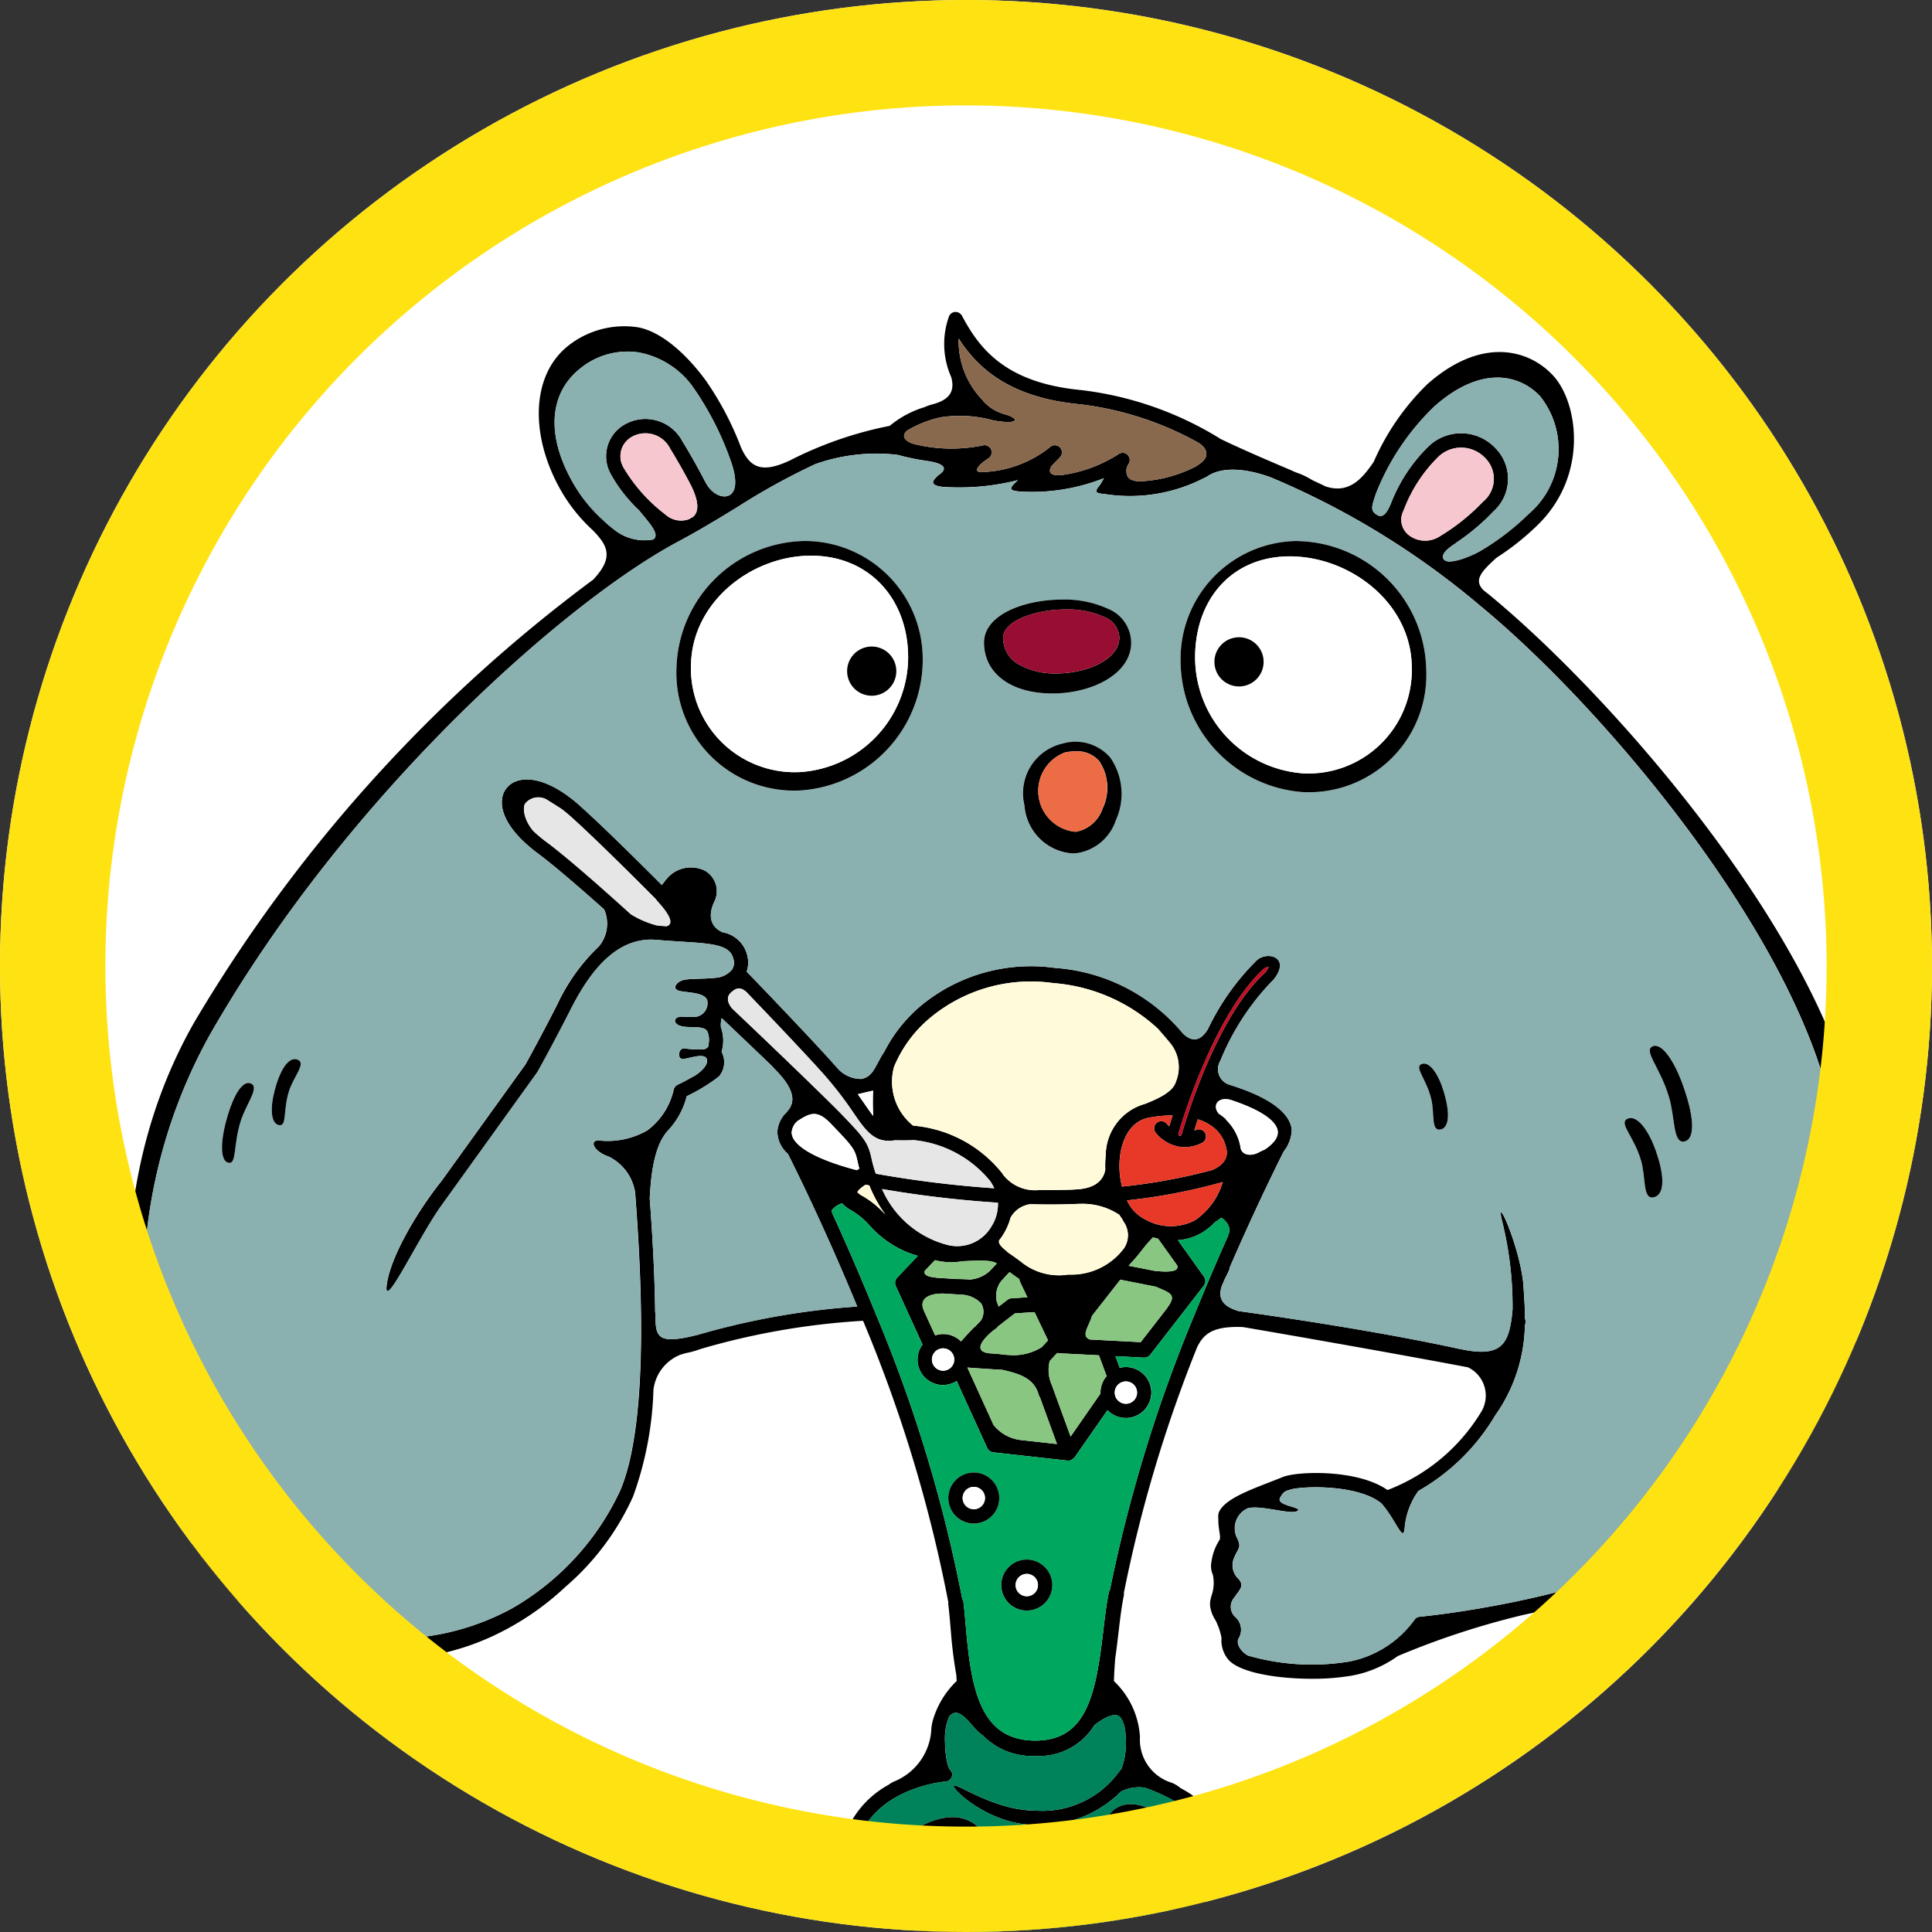
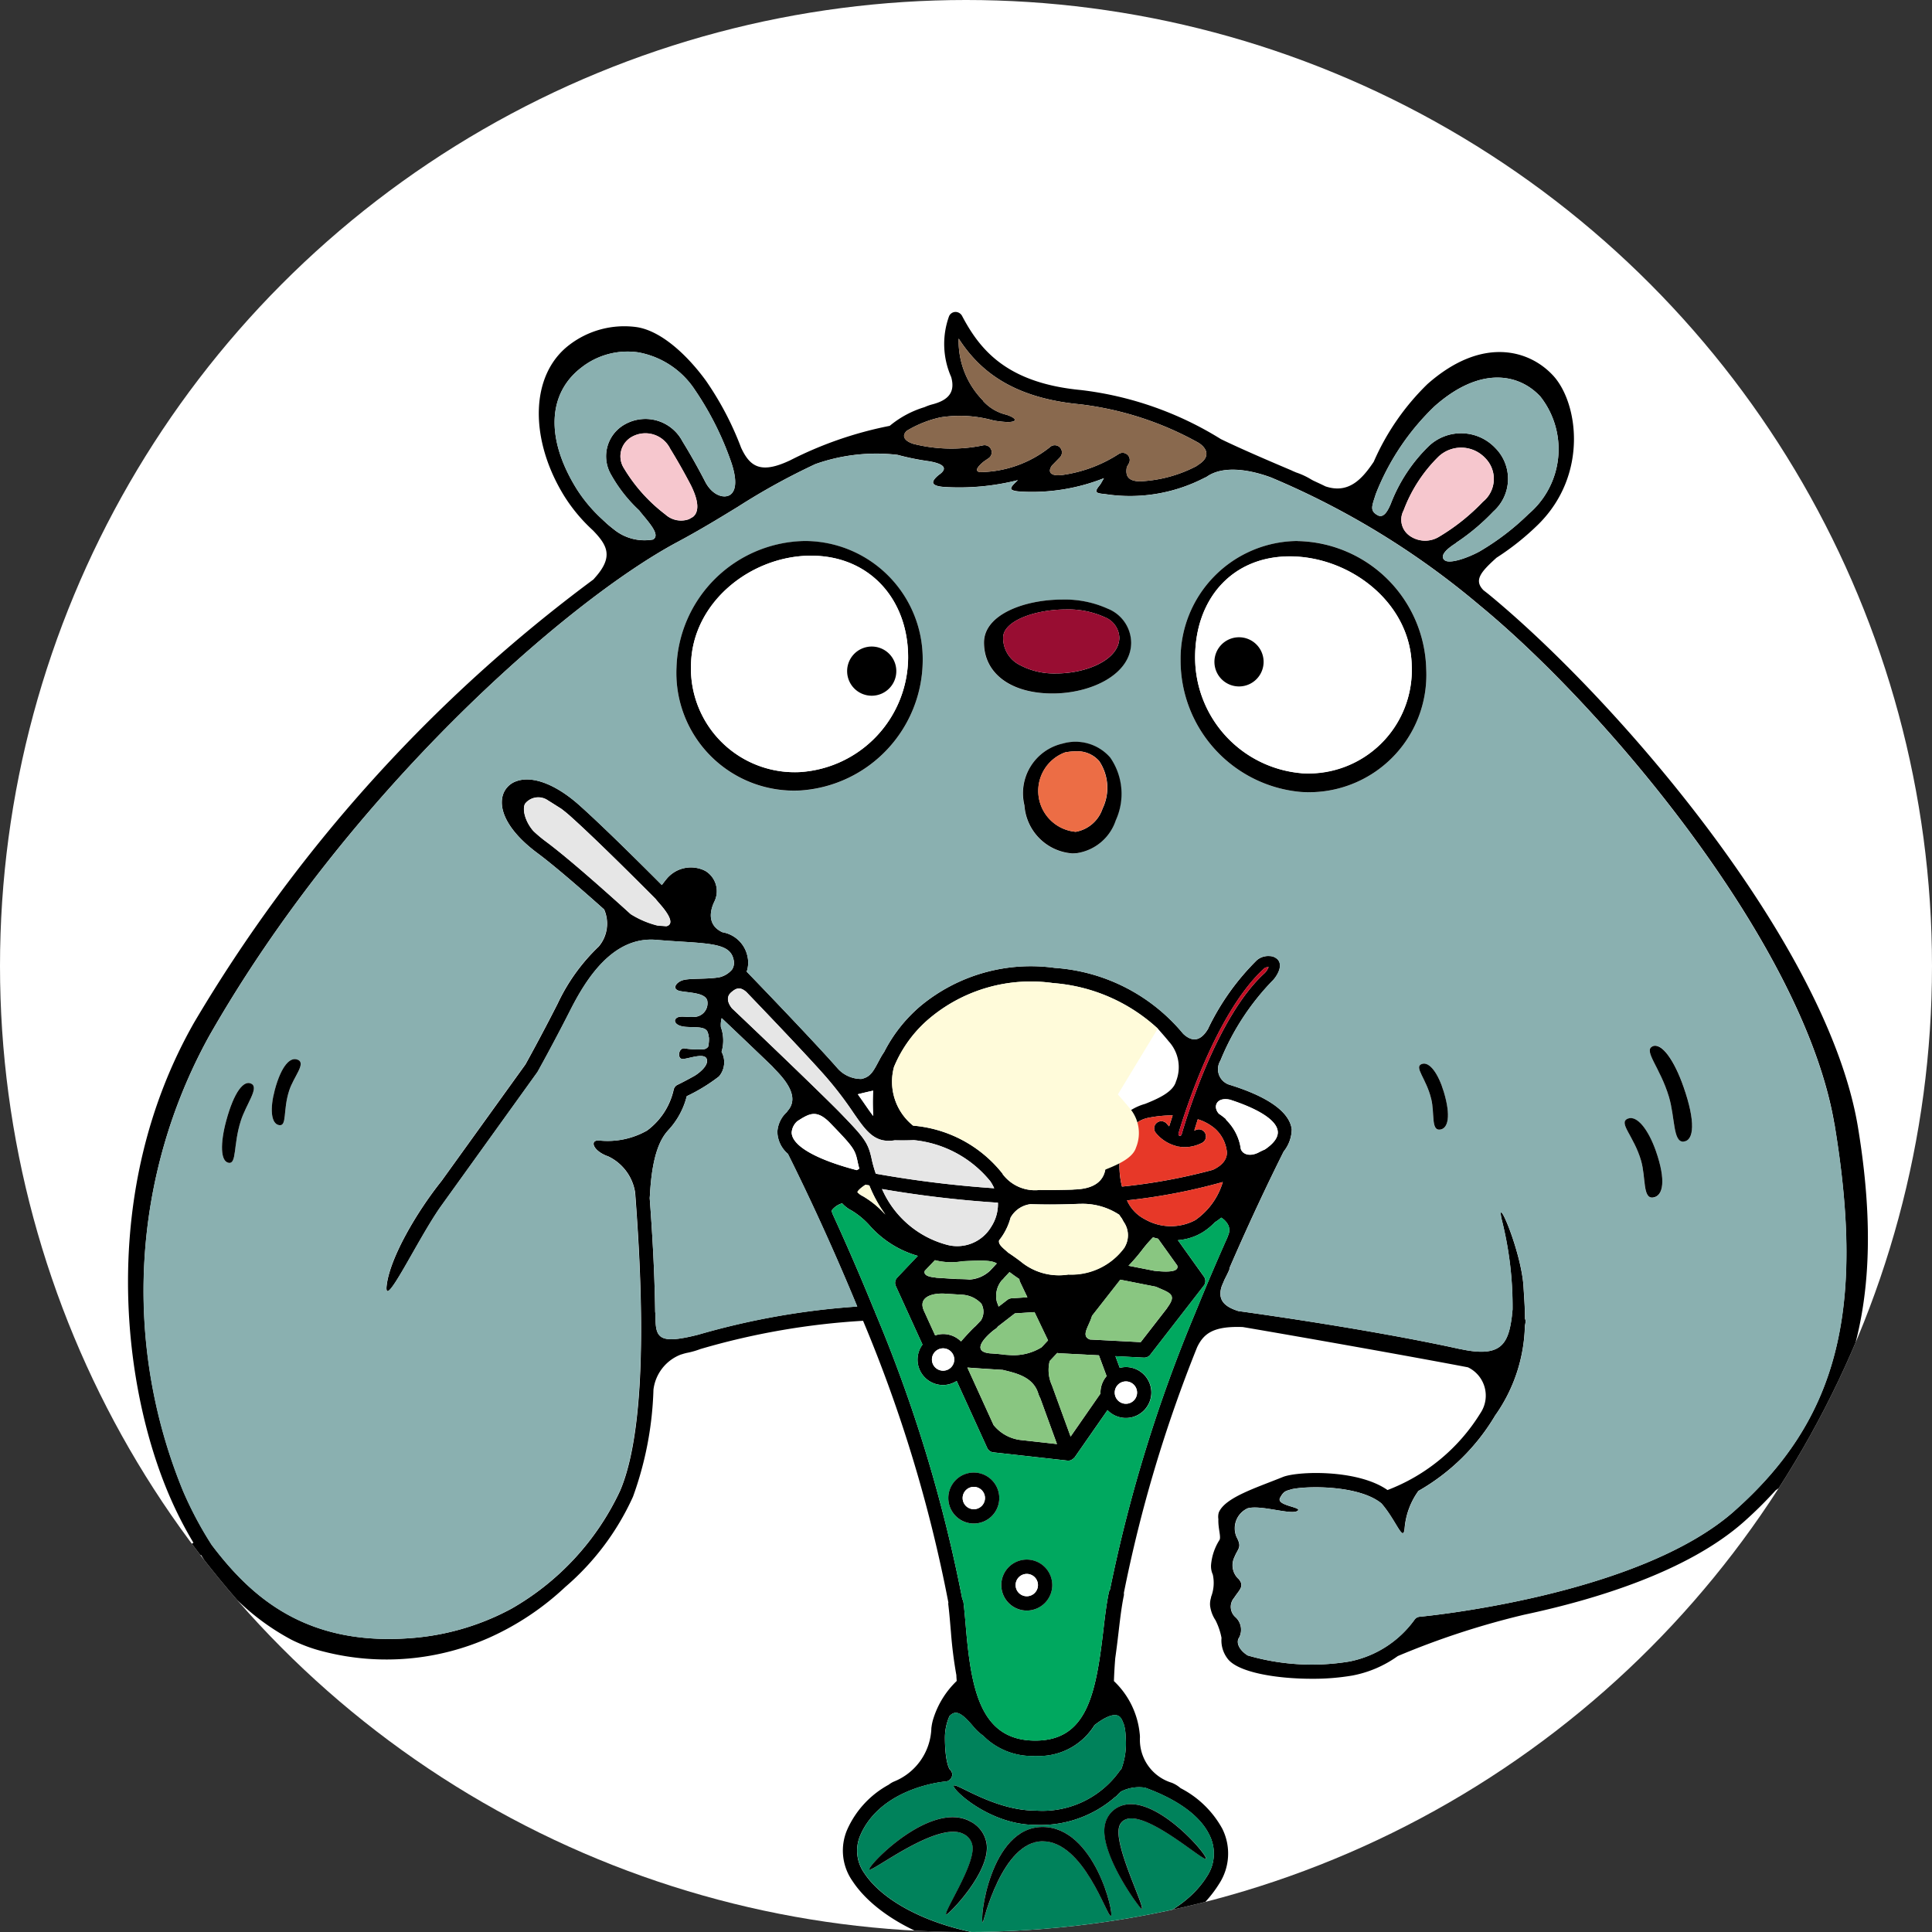
<svg xmlns="http://www.w3.org/2000/svg" width="110" height="110" viewBox="0 0 110 110">
  <rect x="0" y="0" width="110" height="110" fill="#333333" stroke="none" />
  <defs>
    <clipPath id="a">
      <circle cx="55" cy="55" r="55" fill="#fff" />
    </clipPath>
    <clipPath id="b">
      <rect width="121.544" height="93.659" fill="none" />
    </clipPath>
  </defs>
  <g transform="translate(-33.969 10.016)">
    <g transform="translate(33.969 -10.016)" clip-path="url(#a)">
      <circle cx="55" cy="55" r="55" fill="#fff" />
      <g transform="translate(2.957 17.76)">
        <g clip-path="url(#b)">
          <path d="M121.332,73.987a161.141,161.141,0,0,0-19.564-8.536l-.61-.244c-.835-.339-.5-1.205.235-2.951.006-.015.009-.023.015-.037,1.951-4.087,2.546-8.97,1.42-15.8C101.1,35.958,89.051,22.035,81.806,16.08c-.1-.081-.2-.156-.3-.236-.556-.566-.162-1.034.73-1.839l.012-.011a14.768,14.768,0,0,0,2.4-1.919c2.837-2.83,2.244-6.914.824-8.452-1.369-1.484-4.067-2.247-7.158.486a13.938,13.938,0,0,0-3.056,4.421c-.671,1-1.439,1.842-2.751,1.4-.236-.119-.474-.224-.711-.337-.044-.026-.085-.046-.13-.074a4.209,4.209,0,0,0-.827-.38c-.07-.031-.14-.059-.21-.09-.014-.007-.027-.016-.041-.022C70.22,8.87,67.93,7.91,66.555,7.24A19.368,19.368,0,0,0,58.6,4.448c-4.217-.4-5.754-2.27-6.786-4.232A.428.428,0,0,0,51.437,0a.406.406,0,0,0-.358.242A4.645,4.645,0,0,0,51.2,3.706c.235.833-.12,1.314-1.093,1.561a2.714,2.714,0,0,0-.424.153A5.648,5.648,0,0,0,47.7,6.485,21.617,21.617,0,0,0,42,8.464l-.068.029c-1.606.736-2.207.288-2.694-.764a17.613,17.613,0,0,0-1.988-3.794c-1-1.383-2.511-2.858-3.966-3.073A5.146,5.146,0,0,0,29.46,1.875C27.18,3.609,27.2,7.3,29.172,10.486a9.416,9.416,0,0,0,1.641,1.96l.006.007c.785.82,1.178,1.474.1,2.676-.03.033-.057.07-.086.1A85.7,85.7,0,0,0,8.1,40.45C2.62,50.065,3.993,61.183,6.715,67.463a22.2,22.2,0,0,0,1.342,2.615A73.086,73.086,0,0,0,.148,75.439a.407.407,0,1,0,.517.629c.017-.014.164-.132.409-.322a77.877,77.877,0,0,1,7.414-4.978A13.571,13.571,0,0,0,13.64,75.6a8.848,8.848,0,0,0,1.856.679,14.4,14.4,0,0,0,9.431-.81,15.7,15.7,0,0,0,4.3-2.874,14.8,14.8,0,0,0,3.856-5.141,19.5,19.5,0,0,0,1.165-6.091,2.457,2.457,0,0,1,1.556-2l.067-.019a2.787,2.787,0,0,1,.349-.091,4.729,4.729,0,0,0,.7-.205,41.525,41.525,0,0,1,9.262-1.609A80.738,80.738,0,0,1,51.04,73.481a.39.39,0,0,0-.007.091c.05.4.088.842.128,1.317.007.088.016.181.024.271a24.5,24.5,0,0,0,.31,2.459c0,.109.014.221.018.329a5.058,5.058,0,0,0-1.315,2.1,2.709,2.709,0,0,0-.114.487c0,.014-.005.029-.007.044s0,.019-.005.031a3.393,3.393,0,0,1-2.146,3.07,1.4,1.4,0,0,0-.284.173,5.418,5.418,0,0,0-2.365,2.564,3.013,3.013,0,0,0,.306,2.925c1.46,2.22,5.39,4.317,10.781,4.317,6.961,0,9.307-2.912,10.086-4.156a3.161,3.161,0,0,0,.18-3.155,5.666,5.666,0,0,0-2.372-2.3,1.731,1.731,0,0,0-.5-.306,2.561,2.561,0,0,1-1.811-2.587c0-.109-.012-.2-.021-.27a4.762,4.762,0,0,0-1.461-2.932c.014-.427.04-.863.075-1.3.07-.488.129-.974.184-1.443l.018-.153c.084-.717.167-1.4.288-1.977a.424.424,0,0,0,0-.143A78.777,78.777,0,0,1,65.2,58.95c.387-.818.969-1.213,2.6-1.155,3.293.559,9.6,1.677,12.822,2.293A1.787,1.787,0,0,1,81.33,62.7a10.682,10.682,0,0,1-5.288,4.376c-1.709-1.2-5.141-1.075-5.961-.742-1.5.611-3.292,1.161-3.646,2.022a.9.9,0,0,0-.023.378c-.02.518.153.974.072,1.171a3.147,3.147,0,0,0-.489,1.434,1.157,1.157,0,0,0,.1.551l0,0a2.213,2.213,0,0,1-.1,1.276.326.326,0,0,0,0,.036,1.2,1.2,0,0,0-.056.442,1.893,1.893,0,0,0,.308.841,3.782,3.782,0,0,1,.344,1.008,1.7,1.7,0,0,0,.325,1.155c.55.8,2.77,1.173,4.819,1.173a13.2,13.2,0,0,0,2.3-.183,6.474,6.474,0,0,0,2.592-1.11,45.783,45.783,0,0,1,7.2-2.355c4.073-.866,9.315-2.463,12.506-5.291a23.428,23.428,0,0,0,1.8-1.781c1.136-.851,2.745-1,5.3-.145.106.036.207.067.309.1a164.21,164.21,0,0,1,16.547,7.3c.407.211.633.334.658.347a.407.407,0,0,0,.39-.714M75.379,10.356a13.959,13.959,0,0,1,3.348-4.992c2.648-2.341,4.847-1.816,6.021-.544a4.843,4.843,0,0,1-.671,6.68,14.314,14.314,0,0,1-2.8,2.139c-.65.354-1.708.734-1.989.49l-.018-.013c-.252-.264.155-.632.674-.959l-.02,0a12.285,12.285,0,0,0,2.142-1.794,2.489,2.489,0,0,0,.108-3.623,2.68,2.68,0,0,0-3.767-.117,9.173,9.173,0,0,0-2.188,3.324c-.163.374-.392.818-.746.624l-.054-.033c-.388-.254-.254-.506-.04-1.184m3.646,2.415a1.523,1.523,0,0,1-1.661.013l-.059-.04a1.113,1.113,0,0,1-.344-1.443,8.419,8.419,0,0,1,2-3.075,1.878,1.878,0,0,1,2.638.087,1.678,1.678,0,0,1-.121,2.494,11.709,11.709,0,0,1-2.448,1.963M48.676,6.764A6.327,6.327,0,0,1,50.6,6a7.1,7.1,0,0,1,3.02.182c1.458.245,1.458-.1.714-.333a2.587,2.587,0,0,1-1.311-.775c-.008-.011-.008-.026-.017-.036a4.819,4.819,0,0,1-1.38-3.522c1.129,1.744,2.968,3.366,6.893,3.74a18.28,18.28,0,0,1,6.774,2.2c.508.335.659.813-.011,1.236-.045.028-.07.051-.1.076a7.655,7.655,0,0,1-3.239.876c-.709-.012-.826-.346-.743-.813l.113-.2a.407.407,0,0,0-.584-.538,7.92,7.92,0,0,1-3.162,1.183c-.73.1-.884-.167-.633-.529l.455-.467h0a.407.407,0,0,0-.583-.569,6.5,6.5,0,0,1-3.97,1.408c-.331-.053-.124-.322.228-.609l.266-.182a.407.407,0,0,0-.335-.729,8.859,8.859,0,0,1-3.936-.086c-.524-.161-.7-.46-.381-.75M31.364,11.836a8.555,8.555,0,0,1-1.5-1.779c-1.76-2.844-1.65-5.425.3-6.905A4.254,4.254,0,0,1,33.376,2.3a4.89,4.89,0,0,1,3.218,2.116,17.446,17.446,0,0,1,2.017,3.959c.427,1.161.338,1.791.018,2.025s-.99.085-1.414-.692L37.21,9.7c-.343-.667-.779-1.465-1.31-2.329a2.381,2.381,0,0,0-3.258-.982,2.078,2.078,0,0,0-.8,2.889A8.306,8.306,0,0,0,33.435,11.3c.016.023.032.046.056.076.519.636,1.153,1.31.748,1.574l-.014.008a2.763,2.763,0,0,1-2.25-.592c-.13-.1-.259-.206-.386-.317-.073-.07-.148-.14-.226-.208m5.125-.164-.217.124a1.325,1.325,0,0,1-1.346-.268A9.3,9.3,0,0,1,32.566,8.9a1.265,1.265,0,0,1,.478-1.8,1.576,1.576,0,0,1,2.162.7c.458.745.848,1.449,1.165,2.055h0c.491.979.463,1.557.117,1.825m.323,46.55-.015,0c-2.239.57-2.431.187-2.431-1.014a2.914,2.914,0,0,0-.02-.292c-.033-2.384-.177-4.68-.311-6.471.006-.08.012-.156.018-.256.13-2.3.629-3.155,1.019-3.586.005-.006.009-.012.014-.018a4.395,4.395,0,0,0,1.059-1.943,9.9,9.9,0,0,0,1.834-1.123,1.246,1.246,0,0,0,.148-1.4,2.26,2.26,0,0,0-.038-1.406,1.456,1.456,0,0,1,.045-.515c1.031.976,2.007,1.907,2.875,2.741.08.09.158.174.219.237.871.891,1.2,1.67.678,2.283-.031.036-.044.06-.066.09A1.657,1.657,0,0,0,41.3,46.71a1.7,1.7,0,0,0,.6,1.222c.777,1.553,2.318,4.738,3.947,8.694a42.834,42.834,0,0,0-9.044,1.6m9.952-12.447c-.133-.174-.284-.389-.467-.654-.123-.178-.262-.376-.409-.582.276-.071.568-.14.87-.206a14.155,14.155,0,0,0,.006,1.442m1.226,1.384s.552.016,1.086-.009A6.414,6.414,0,0,1,53.43,49.5a2.91,2.91,0,0,1,.22.395,63.149,63.149,0,0,1-6.743-.829,7.192,7.192,0,0,1-.224-.784c-.207-.988-.4-1.233-1.822-2.7-.546-.563-3.116-3.065-6.141-5.93-.279-.348-.31-.682-.05-.908s.495-.351.867-.024c2.077,2.16,3.833,4.03,4.573,4.878a20.826,20.826,0,0,1,1.517,1.99c.733,1.059,1.215,1.76,2.362,1.576m19.7.493a2.858,2.858,0,0,0-.822-1.642.308.308,0,0,0-.123-.137,2.872,2.872,0,0,0-.3-.222c-.368-.4-.138-.976.638-.8,1.725.562,2.714,1.226,2.714,1.861,0,.323-.262.652-.738.973-.111.048-.229.1-.343.164-.465.244-.907.145-1.026-.193M59.7,61.58,58,64.031l-1.064-2.921a2.1,2.1,0,0,1-.126-1.38l.43-.46a.475.475,0,0,0,.059.01c.007,0,.012.006.018.006l2.294.119.439,1.186a1.438,1.438,0,0,0-.35.934c0,.019,0,.036.005.055m-8.965-3.386a1.428,1.428,0,0,0-.452.079l-.651-1.428c-.006-.015-.01-.028-.016-.043-.274-.714.489-.959,1.258-.906l.921.058a1.609,1.609,0,0,1,1.117.511.937.937,0,0,1-.023.955l-.011.01-.294.31-.036.031c-.218.186-.794.844-.794.844a1.446,1.446,0,0,0-1.019-.421m.637,1.451a.636.636,0,1,1-.637-.637.638.638,0,0,1,.637.637M42.118,46.71a.942.942,0,0,1,.325-.638c.687-.442,1.088-.667,1.833.073,1.405,1.45,1.45,1.541,1.61,2.3.024.114.055.224.083.335l-.143.084c-2.343-.613-3.709-1.4-3.709-2.154m4.2,2.986c.075.014.146.023.221.037a7.614,7.614,0,0,0,.914,1.659l-.034-.033a5.314,5.314,0,0,0-1.242-1.011.964.964,0,0,1-.316-.231c.009-.042.078-.169.457-.421m.944.242a62.784,62.784,0,0,0,6.6.778,2.368,2.368,0,0,1-.376,1.361,2.253,2.253,0,0,1-2.459,1.053,5.607,5.607,0,0,1-3.764-3.192M53.724,57.9a.369.369,0,0,0,.131-.132l.97-.751,1.118-.072.77,1.609-.367.393a3.034,3.034,0,0,1-1.781.445l-.312-.019c-.176-.027-.43-.053-.789-.076-1.383-.091.025-1.244.261-1.4M52.211,55.09c-.12-.016-.4-.023-.7-.027l-1.145-.073c-.04-.006-.072-.013-.117-.018-.529-.057-.611-.222-.547-.382l.573-.6a3.767,3.767,0,0,0,1.568.061c1.191-.059,1.66-.054,1.954.125l-.384.412a1.864,1.864,0,0,1-1.2.506m5.635-.286a3.409,3.409,0,0,1-2.7-.752c-.194-.144-.425-.313-.706-.5-.055-.051-.109-.1-.159-.142-.278-.24-.4-.381-.356-.558a3.338,3.338,0,0,0,.251-.357,3.553,3.553,0,0,0,.4-.933,1.517,1.517,0,0,1,1.135-.769c.369.011.734.018,1.094.018.569,0,1.127-.014,1.68-.036.026,0,.052,0,.087,0a3.786,3.786,0,0,1,2.189.62c.049.071.095.145.149.211.068.124.094.172.1.186a1.324,1.324,0,0,1,.063,1.448A3.743,3.743,0,0,1,57.847,54.8m-3.77.341h0a1.116,1.116,0,0,0,.153-.164l.291-.311.11.081c.158.118.3.221.452.317a.42.42,0,0,0,.026.137l.429.9-.9.058a.433.433,0,0,0-.238.09l-.5.383-.1-.271a1.391,1.391,0,0,1,.273-1.216m.079,5.095h0c.731.178,1.722.388,2.009,1.353a1.3,1.3,0,0,0,.107.247l.953,2.617-2.1-.234h0a2.343,2.343,0,0,1-1.508-.849L52.121,60.1c.433.034,1.243.087,2.034.136M59.1,58.506c-.551-.2-.038-.773.119-1.349h0L60.829,55.1l2.024.4c.8.355,1.2.428.682,1.15-.026.035-.038.058-.058.09L61.99,58.656Zm3.641-3.917-1.444-.284a10.55,10.55,0,0,0,.756-.877,7.291,7.291,0,0,1,.638-.739c.1.028.193.055.288.076l1.092,1.526c.076.254-.155.433-1.33.3m-.5-2.927h0a2.22,2.22,0,0,1-1.031-1.081,32.949,32.949,0,0,0,5.454-1.045,4.029,4.029,0,0,1-1.573,2.173,2.966,2.966,0,0,1-2.85-.046m3.867-2.822a32.4,32.4,0,0,1-5.184.956,4.8,4.8,0,0,1-.118-1.676c.14-1.228.737-2.064,1.6-2.236a6.966,6.966,0,0,1,1.364-.141l.04,0c-.076.235-.141.44-.2.621a1.376,1.376,0,0,1-.128-.137.407.407,0,0,0-.649.491,2.22,2.22,0,0,0,1.152.762c.013,0,.022.015.035.019a.725.725,0,0,0,.15.022,1.932,1.932,0,0,0,.328.03,2.184,2.184,0,0,0,.982-.244.407.407,0,0,0-.363-.729c-.027.013-.05.017-.076.028.052-.172.121-.389.2-.643a2.786,2.786,0,0,1,.964.521,2.065,2.065,0,0,1,.692,1.351s0,0,0,.008c.008.389-.247.74-.79.993m-1.79-2a.1.1,0,0,1-.09.067l-.027,0c-.05-.016-.078-.068-.05-.163.336-1.131,2.151-6.9,4.88-9.373a.528.528,0,0,1,.244-.075,1.106,1.106,0,0,1-.222.344c-2.775,2.518-4.541,8.519-4.735,9.2m-.326-3c-.176.567-.954.934-1.749,1.25A3.061,3.061,0,0,0,60,48.027a5.335,5.335,0,0,0-.025.806c-.115.639-.613,1.078-1.681,1.127-.069,0-.138.008-.206.013-.607.018-1.223.026-1.85.018a2.3,2.3,0,0,1-2.091-.883c-.014-.022-.024-.045-.039-.067a7.259,7.259,0,0,0-5.074-2.713,3.206,3.206,0,0,1-1.09-3.341,7.221,7.221,0,0,1,2.081-2.816A8.973,8.973,0,0,1,57,38.211,9.878,9.878,0,0,1,62.96,40.8c.211.242.453.513.62.723a2.179,2.179,0,0,1,.411,2.309M60.9,80.117a3.14,3.14,0,0,1,.147.352,2.937,2.937,0,0,1,.085.681,4.176,4.176,0,0,1-.241,1.8h0c-.009.008-.011.02-.019.028a.364.364,0,0,0-.057.055,5.394,5.394,0,0,1-4.826,2.292c-2.322,0-4.5-1.592-4.646-1.422s2.014,2.237,4.646,2.237a6.454,6.454,0,0,0,4.537-1.58.512.512,0,0,0,.156-.143c.057-.056.115-.108.171-.166a2.258,2.258,0,0,1,1.385-.227c1.2.433,2.979,1.284,3.659,2.683a2.343,2.343,0,0,1-.137,2.368c-.555.887-2.582,3.575-9.4,3.575-5.037,0-8.813-1.795-10.1-3.752a2.2,2.2,0,0,1-.239-2.155c1.189-2.759,4.8-3.067,4.837-3.069a.414.414,0,0,0,.376-.27.374.374,0,0,0-.117-.421s-.274-.362-.274-1.829a3.085,3.085,0,0,1,.258-1.205c.381-.411.748-.135,1.4.642a2.763,2.763,0,0,0,.517.471,3.916,3.916,0,0,0,2.966,1.154,3.713,3.713,0,0,0,3.374-1.754c.528-.415,1.287-.851,1.537-.341M65.174,56.8a.4.4,0,0,0-.053.13,84.193,84.193,0,0,0-4.881,15.818.434.434,0,0,0-.062.144c-.139.661-.227,1.413-.32,2.208-.427,3.654-.955,6.24-3.869,6.24-3.149,0-3.656-2.956-3.959-6.526-.041-.488-.081-.946-.132-1.353a.433.433,0,0,0-.065-.175,82.472,82.472,0,0,0-4.976-16.353.391.391,0,0,0-.051-.124c-.835-2.054-1.654-3.916-2.37-5.476,0-.013,0-.028-.01-.041-.044-.093-.024-.133-.013-.157a1.15,1.15,0,0,1,.579-.385,1.834,1.834,0,0,0,.528.406,4.524,4.524,0,0,1,1.037.859,5.753,5.753,0,0,0,2.675,1.709l.067.019-1.173,1.237a.435.435,0,0,0-.08.48l1.52,3.333a1.445,1.445,0,0,0,1.946,2.072l1.738,3.812a.433.433,0,0,0,.347.252l4.226.47a.381.381,0,0,0,.049,0,.441.441,0,0,0,.149-.026c.011,0,.018-.013.028-.017a.562.562,0,0,0,.153-.119c.008-.009.02-.013.027-.024L60.1,62.527a1.449,1.449,0,1,0,1.044-2.453,1.419,1.419,0,0,0-.347.047l-.247-.668,1.619.084h.023a.436.436,0,0,0,.344-.169l3.043-3.924a.435.435,0,0,0,.011-.52L64.107,52.85a3.172,3.172,0,0,0,1.4-.443,3.612,3.612,0,0,0,.71-.581,2.564,2.564,0,0,0,.357-.259,1.075,1.075,0,0,1,.415.458.721.721,0,0,1-.036.584.361.361,0,0,0-.009.042c-.56,1.254-1.161,2.65-1.771,4.152m-4.663,4.723a.636.636,0,1,1,.636.636.636.636,0,0,1-.636-.636m35.273,6.747C90.307,73.125,78,74.278,77.872,74.289a.407.407,0,0,0-.306.185,6.005,6.005,0,0,1-3.685,2.362,13.1,13.1,0,0,1-5.8-.342h0c-.447-.275-.709-.723-.48-1.036a.965.965,0,0,0-.229-1.155.786.786,0,0,1-.059-1.1c.274-.431.607-.646.254-1.057a1.062,1.062,0,0,1-.243-1.252c.207-.509.439-.548.126-1.135a1.251,1.251,0,0,1,.628-1.644h0c.747-.207,2.428.38,2.819.158s-1.213-.289-.978-.745c.227-.439.381-.4.661-.5.938-.206,3.867-.224,5.118.811.848.979,1.239,2.27,1.317,1.409a4.226,4.226,0,0,1,.785-2.122,11.963,11.963,0,0,0,4.369-4.293,9.187,9.187,0,0,0,1.693-5.085c.01-.081.028-.153.038-.235a.4.4,0,0,0-.032-.194c0-.65-.051-1.254-.083-1.808-.114-2-1.565-5.362-1.252-3.874a20.171,20.171,0,0,1,.627,5.157c-.011.1-.022.2-.033.3,0,.013,0,.025,0,.038-.2,1.637-.615,2.424-2.95,1.914l-.018,0q-.755-.165-1.535-.323c-4.107-.827-8.573-1.49-11.075-1.838-.788-.245-1.208-.634-.943-1.425l.156-.368c.266-.518.322-.668.268-.624,1.318-3.049,2.486-5.443,3.1-6.669a2.065,2.065,0,0,0,.458-1.265c-.138-1.059-1.517-1.913-3.586-2.547a.928.928,0,0,1-.476-1.359A14.2,14.2,0,0,1,69.473,38.1c.2-.183.673-.841.324-1.226a.658.658,0,0,0-.473-.2,1,1,0,0,0-.716.231,13.973,13.973,0,0,0-2.773,3.891l0,.008c-.494.845-1.014.683-1.426.292a10.411,10.411,0,0,0-7.31-3.749,9.841,9.841,0,0,0-7.637,2.163,8.5,8.5,0,0,0-2.075,2.618c-.065.1-.128.193-.182.29-.379.681-.516,1.1-1.054,1.236l-.071.017a1.8,1.8,0,0,1-1.344-.6l-.008-.01c-.812-.931-2.834-3.079-5.171-5.5a1.581,1.581,0,0,0,.049-.851,1.753,1.753,0,0,0-1.43-1.393c-.811-.373-.754-1.119-.467-1.729a1.343,1.343,0,0,0-.506-1.762,1.793,1.793,0,0,0-2.2.448c-.084.1-.177.225-.277.355-1.9-1.909-3.625-3.589-4.7-4.546-1.329-1.185-2.668-1.7-3.584-1.364a1.211,1.211,0,0,0-.81.986c-.135.925.6,2.057,2.011,3.105.87.646,2.227,1.808,3.8,3.209a2.018,2.018,0,0,1-.313,2.117A10.835,10.835,0,0,0,28.8,39.374c-.969,1.912-1.836,3.462-1.833,3.462h0L22.176,49.49c-1.409,1.761-2.917,4.345-3.113,5.91s1.722-2.526,3.053-4.433l5.533-7.695c.009-.016.889-1.588,1.873-3.53.92-1.817,2.442-4.207,4.9-3.991.5.043.959.072,1.389.1,1.955.119,2.826.206,3,1.025a.7.7,0,0,1-.092.572,1.355,1.355,0,0,1-.7.43c-.7.128-1.713.046-2.107.173s-.665.535-.091.626,1.344.1,1.487.509a.777.777,0,0,1-.721.952c-.512.039-.949-.13-1.1.157-.055.106.039.372.626.411s1.146-.042,1.238.351a.7.7,0,0,1,.041.18c.006.029.012.058.018.088a1.939,1.939,0,0,1-.046.511.37.37,0,0,1-.252.143,4.994,4.994,0,0,1-1.122-.052c-.326,0-.391.606-.078.606s1.255-.391,1.376.013c.1.318-.324.707-.669.929l-.253.141h0c-.268.147-.538.286-.748.389a.406.406,0,0,0-.221.294,3.966,3.966,0,0,1-1.51,2.309,4.546,4.546,0,0,1-2.68.571c-.626-.078-.431.587.47.9a2.743,2.743,0,0,1,1.53,2.063c.334,4.386.841,13.027-.862,16.987a15.077,15.077,0,0,1-6.177,6.7,14.266,14.266,0,0,1-5.371,1.645c-6.3.613-9.481-2.352-11.694-5.273a21.032,21.032,0,0,1-1.629-3.064A30.01,30.01,0,0,1,8.951,41.227C16.8,27.458,29.269,16.491,35.611,13.1c1.274-.681,2.377-1.355,3.444-2.007A37.813,37.813,0,0,1,43.472,8.66a10.4,10.4,0,0,1,4.674-.525,14.4,14.4,0,0,0,1.8.365c.728.126,1.1.351.63.719-.142.1-.444.352-.4.518s.425.21.6.224a13.641,13.641,0,0,0,4.218-.385c-.09.112-.425.368-.373.5s.5.146.66.157a11.131,11.131,0,0,0,4.617-.77l-.177.31c-.065.115-.3.34-.248.459s.4.12.53.143a9.217,9.217,0,0,0,5.622-.932.856.856,0,0,0,.142-.072c.849-.588,2.234-.465,3.632.047a45.941,45.941,0,0,1,11.892,7.286c7.15,5.877,18.517,19.349,20.208,29.6,1.75,10.611.148,16.769-5.713,21.963m-60.808-33.3c-.16-.012-.318-.023-.485-.037h-.013a5.286,5.286,0,0,1-1.525-.65c-1.986-1.8-3.75-3.334-4.826-4.133a7.538,7.538,0,0,1-.7-.585l-.023-.023c-.518-.6-.635-1.326-.446-1.57a.962.962,0,0,1,1.291-.157c.176.106.455.286.744.467.16.12.323.252.491.4,1.107.987,2.912,2.753,4.891,4.742.057.072.123.151.208.248.808.911.71,1.233.4,1.3" transform="translate(0 0.001)" />
          <path d="M212.546,18.359l.054.033c.354.193.582-.25.745-.624a9.174,9.174,0,0,1,2.188-3.324,2.68,2.68,0,0,1,3.767.117,2.489,2.489,0,0,1-.108,3.623,12.288,12.288,0,0,1-2.142,1.794l.02,0c-.52.327-.927.7-.674.959l.018.013c.281.245,1.338-.136,1.989-.49a14.317,14.317,0,0,0,2.8-2.139,4.843,4.843,0,0,0,.671-6.68c-1.174-1.272-3.373-1.8-6.021.544a13.957,13.957,0,0,0-3.349,4.992c-.214.679-.348.931.04,1.184" transform="translate(-137.126 -6.818)" fill="#8ab0b0" />
          <path d="M221.647,24.9a1.678,1.678,0,0,0,.121-2.493,1.878,1.878,0,0,0-2.638-.087,8.41,8.41,0,0,0-2,3.075,1.114,1.114,0,0,0,.344,1.443l.059.04a1.525,1.525,0,0,0,1.661-.013,11.712,11.712,0,0,0,2.448-1.964" transform="translate(-140.173 -14.092)" fill="#f6c7ce" />
          <path d="M137.554,10.289a8.861,8.861,0,0,0,3.936.086.407.407,0,0,1,.335.729l-.267.182c-.352.287-.558.556-.227.609a6.5,6.5,0,0,0,3.97-1.408.407.407,0,0,1,.583.569h0l-.455.467c-.25.362-.1.63.633.529a7.915,7.915,0,0,0,3.162-1.183.407.407,0,0,1,.584.538l-.112.2c-.083.466.033.8.743.813a7.661,7.661,0,0,0,3.239-.876c.035-.025.059-.048.1-.076.67-.423.519-.9.011-1.236a18.272,18.272,0,0,0-6.774-2.2c-3.925-.373-5.764-2-6.893-3.739a4.822,4.822,0,0,0,1.38,3.522c.01.01.009.025.017.037a2.592,2.592,0,0,0,1.311.775c.744.235.744.577-.714.332a7.1,7.1,0,0,0-3.02-.182,6.324,6.324,0,0,0-1.924.76c-.324.291-.144.589.38.75" transform="translate(-88.497 -2.774)" fill="#89694e" />
          <path d="M84.18,16.474a2.766,2.766,0,0,0,2.251.593l.013-.008c.4-.264-.229-.938-.748-1.574-.024-.03-.04-.053-.056-.076a8.3,8.3,0,0,1-1.591-2.021,2.077,2.077,0,0,1,.8-2.889,2.381,2.381,0,0,1,3.258.982c.531.864.968,1.662,1.31,2.329l.006.011c.424.777,1.086.932,1.413.692s.409-.864-.018-2.025A17.443,17.443,0,0,0,88.8,8.527a4.893,4.893,0,0,0-3.218-2.116,4.253,4.253,0,0,0-3.216.854c-1.946,1.48-2.056,4.061-.3,6.905a8.552,8.552,0,0,0,1.5,1.779c.077.068.153.137.226.207.127.11.257.214.386.317" transform="translate(-52.205 -4.112)" fill="#8ab0b0" />
          <path d="M94.259,20.381a1.576,1.576,0,0,0-2.162-.7,1.265,1.265,0,0,0-.478,1.8,9.293,9.293,0,0,0,2.36,2.632,1.326,1.326,0,0,0,1.346.268l.216-.124c.346-.268.374-.846-.117-1.825-.317-.607-.707-1.31-1.165-2.055" transform="translate(-59.053 -12.588)" fill="#f6c7ce" />
          <path d="M103.388,120.057a1.657,1.657,0,0,1,.536-1.152c.022-.03.035-.054.066-.09.522-.613.192-1.392-.678-2.283-.062-.063-.139-.147-.219-.237-.868-.834-1.844-1.766-2.875-2.741a1.473,1.473,0,0,0-.045.515,2.257,2.257,0,0,1,.038,1.406,1.246,1.246,0,0,1-.147,1.4,9.91,9.91,0,0,1-1.834,1.123,4.4,4.4,0,0,1-1.059,1.943l-.015.018c-.389.432-.888,1.29-1.019,3.586-.006.1-.012.176-.018.256.133,1.791.277,4.087.311,6.471a2.907,2.907,0,0,1,.02.292c0,1.2.192,1.584,2.431,1.014l.015,0a42.83,42.83,0,0,1,9.044-1.6c-1.629-3.957-3.17-7.142-3.947-8.694a1.7,1.7,0,0,1-.6-1.222" transform="translate(-62.084 -73.346)" fill="#8ab0b0" />
          <path d="M129.594,125.415c.148.206.286.4.409.582.183.265.334.48.467.654a14.145,14.145,0,0,1-.006-1.441c-.3.066-.594.135-.87.206" transform="translate(-83.706 -80.874)" fill="#fff" />
          <path d="M114.326,113.852c-.74-.849-2.5-2.718-4.573-4.878-.373-.327-.594-.214-.867.024s-.229.56.05.908c3.025,2.864,5.595,5.367,6.141,5.93,1.421,1.467,1.614,1.711,1.821,2.7a7.2,7.2,0,0,0,.224.784,63.059,63.059,0,0,0,6.743.829,2.886,2.886,0,0,0-.22-.394,6.414,6.414,0,0,0-4.355-2.345c-.534.025-1.086.009-1.086.009-1.147.184-1.63-.516-2.362-1.576a20.822,20.822,0,0,0-1.517-1.99" transform="translate(-70.215 -70.256)" fill="#e6e6e6" />
          <path d="M189.946,129.439c.476-.32.738-.65.738-.973,0-.636-.989-1.3-2.714-1.861-.776-.173-1.006.4-.638.8a2.871,2.871,0,0,1,.3.222.309.309,0,0,1,.124.137,2.859,2.859,0,0,1,.821,1.642c.119.338.561.437,1.026.193.115-.06.233-.116.344-.164" transform="translate(-120.889 -81.755)" fill="#fff" />
          <path d="M163.091,167.524l-2.294-.118c-.007,0-.012-.006-.018-.006a.385.385,0,0,1-.06-.01l-.43.46a2.1,2.1,0,0,0,.126,1.379l1.064,2.921,1.707-2.451c0-.018-.006-.036-.006-.055a1.436,1.436,0,0,1,.351-.934Z" transform="translate(-103.483 -108.118)" fill="#89c681" />
          <path d="M142.959,159.723l.036-.031.294-.31.011-.01a.938.938,0,0,0,.023-.955,1.61,1.61,0,0,0-1.117-.511l-.921-.058c-.769-.052-1.533.192-1.258.906.006.016.01.028.015.043l.652,1.428a1.411,1.411,0,0,1,1.471.342s.576-.658.794-.844" transform="translate(-90.408 -101.951)" fill="#89c681" />
          <path d="M141.493,167.287a.636.636,0,1,0,.636-.637.637.637,0,0,0-.636.637" transform="translate(-91.392 -107.641)" fill="#fff" />
          <path d="M159.441,145.875a1.324,1.324,0,0,0-.063-1.448c-.007-.014-.033-.063-.1-.186-.054-.066-.1-.14-.149-.211a3.786,3.786,0,0,0-2.19-.62c-.035,0-.061,0-.086,0-.552.023-1.111.037-1.68.037-.36,0-.726-.007-1.094-.018a1.516,1.516,0,0,0-1.135.769,3.558,3.558,0,0,1-.4.933,3.29,3.29,0,0,1-.252.357c-.042.177.078.319.355.558.05.043.1.091.159.142.282.183.512.352.706.5a3.409,3.409,0,0,0,2.7.752,3.743,3.743,0,0,0,3.233-1.556" transform="translate(-98.361 -92.627)" fill="#fffbda" />
          <path d="M149.9,163.177c.359.024.613.05.789.077l.312.019a3.033,3.033,0,0,0,1.781-.445l.367-.393-.769-1.609-1.118.072-.969.751a.377.377,0,0,1-.131.132c-.235.152-1.644,1.3-.261,1.4" transform="translate(-96.432 -103.879)" fill="#89c681" />
          <path d="M142.462,152.528a3.762,3.762,0,0,1-1.568-.061l-.573.6c-.064.16.018.324.547.382.045.005.078.012.117.018l1.145.073c.309,0,.585.011.7.027a1.863,1.863,0,0,0,1.2-.506l.384-.411c-.294-.179-.763-.184-1.954-.125" transform="translate(-90.623 -98.48)" fill="#89c681" />
          <path d="M151.867,156.086h0l.1.271.495-.383a.441.441,0,0,1,.239-.09l.9-.058-.43-.9a.433.433,0,0,1-.026-.137c-.147-.1-.294-.2-.452-.317l-.11-.081-.291.312a1.1,1.1,0,0,1-.153.164h0a1.388,1.388,0,0,0-.273,1.216" transform="translate(-98.063 -99.724)" fill="#89c681" />
          <path d="M137.241,144.225a2.253,2.253,0,0,0,2.459-1.053,2.371,2.371,0,0,0,.376-1.361,62.768,62.768,0,0,1-6.6-.778,5.607,5.607,0,0,0,3.764,3.192" transform="translate(-86.214 -91.095)" fill="#e6e6e6" />
          <path d="M150.2,173.863h0l2.1.234-.953-2.618a1.273,1.273,0,0,1-.107-.247c-.287-.966-1.278-1.175-2.009-1.353h0c-.791-.05-1.6-.1-2.034-.136l1.491,3.271a2.343,2.343,0,0,0,1.508.85" transform="translate(-95.076 -109.638)" fill="#89c681" />
          <path d="M170.826,157.252c.021-.031.033-.054.058-.09.523-.722.121-.795-.682-1.15l-2.024-.4-1.612,2.057h0c-.157.576-.67,1.145-.119,1.349l2.892.149Z" transform="translate(-107.349 -100.513)" fill="#89c681" />
          <path d="M175.879,150.406l-1.092-1.526c-.095-.021-.191-.048-.287-.076a7.2,7.2,0,0,0-.638.739,10.623,10.623,0,0,1-.757.877l1.445.284c1.175.135,1.406-.044,1.33-.3" transform="translate(-111.81 -96.114)" fill="#89c681" />
          <path d="M178.316,139.9a32.952,32.952,0,0,1-5.454,1.045,2.22,2.22,0,0,0,1.031,1.081h0a2.965,2.965,0,0,0,2.85.046,4.029,4.029,0,0,0,1.572-2.173" transform="translate(-111.653 -90.361)" fill="#e73828" />
          <path d="M177.767,131.282a2.065,2.065,0,0,0-.692-1.351,2.79,2.79,0,0,0-.965-.521c-.083.253-.152.47-.2.643.026-.012.05-.015.077-.028a.407.407,0,0,1,.363.729,2.184,2.184,0,0,1-.982.243,1.959,1.959,0,0,1-.327-.03.722.722,0,0,1-.15-.022c-.013,0-.022-.014-.035-.019a2.216,2.216,0,0,1-1.152-.762.407.407,0,0,1,.649-.491,1.349,1.349,0,0,0,.128.137c.055-.181.119-.386.2-.621l-.04,0a6.97,6.97,0,0,0-1.364.141c-.859.172-1.457,1.008-1.6,2.235a4.8,4.8,0,0,0,.118,1.676,32.328,32.328,0,0,0,5.184-.956c.542-.252.8-.6.79-.993,0,0,0,0,0-.008" transform="translate(-110.868 -83.443)" fill="#e73828" />
          <path d="M186.052,105.659a1.1,1.1,0,0,0,.222-.344.532.532,0,0,0-.244.075c-2.729,2.476-4.544,8.243-4.88,9.374-.029.094,0,.147.05.163l.027,0a.1.1,0,0,0,.09-.067c.2-.685,1.961-6.686,4.736-9.2" transform="translate(-117 -68.024)" fill="#c30d23" />
-           <path d="M150.286,110.39a9.877,9.877,0,0,0-5.955-2.592,8.972,8.972,0,0,0-6.983,1.961,7.217,7.217,0,0,0-2.081,2.816,3.205,3.205,0,0,0,1.09,3.341,7.26,7.26,0,0,1,5.074,2.713c.015.022.024.045.039.067a2.3,2.3,0,0,0,2.09.882c.627.008,1.243,0,1.85-.018.068-.005.137-.01.206-.013,1.069-.048,1.566-.488,1.681-1.127a5.343,5.343,0,0,1,.025-.806,3.062,3.062,0,0,1,2.246-2.942c.795-.315,1.572-.682,1.749-1.25a2.179,2.179,0,0,0-.411-2.309c-.168-.209-.409-.48-.62-.723" transform="translate(-87.325 -69.586)" fill="#fffbda" />
+           <path d="M150.286,110.39a9.877,9.877,0,0,0-5.955-2.592,8.972,8.972,0,0,0-6.983,1.961,7.217,7.217,0,0,0-2.081,2.816,3.205,3.205,0,0,0,1.09,3.341,7.26,7.26,0,0,1,5.074,2.713c.015.022.024.045.039.067a2.3,2.3,0,0,0,2.09.882c.627.008,1.243,0,1.85-.018.068-.005.137-.01.206-.013,1.069-.048,1.566-.488,1.681-1.127c.795-.315,1.572-.682,1.749-1.25a2.179,2.179,0,0,0-.411-2.309c-.168-.209-.409-.48-.62-.723" transform="translate(-87.325 -69.586)" fill="#fffbda" />
          <path d="M122.8,132.08c-.028-.111-.059-.221-.083-.335-.16-.759-.205-.851-1.61-2.3-.746-.739-1.146-.515-1.833-.073a.942.942,0,0,0-.325.638c0,.75,1.366,1.54,3.709,2.153l.143-.084" transform="translate(-76.83 -83.299)" fill="#fff" />
          <path d="M129.837,141a5.322,5.322,0,0,1,1.243,1.011l.033.033a7.615,7.615,0,0,1-.914-1.659c-.075-.013-.146-.023-.221-.037-.378.252-.448.379-.456.421a.963.963,0,0,0,.315.231" transform="translate(-83.66 -90.654)" fill="#fffbda" />
          <path d="M139.615,227.7a3.916,3.916,0,0,1-2.967-1.154,2.783,2.783,0,0,1-.517-.471c-.653-.776-1.019-1.053-1.4-.642a3.078,3.078,0,0,0-.258,1.205c0,1.467.271,1.825.274,1.829a.374.374,0,0,1,.117.421.414.414,0,0,1-.376.27c-.036,0-3.647.31-4.836,3.069a2.2,2.2,0,0,0,.238,2.155c1.288,1.958,5.064,3.752,10.1,3.752,6.813,0,8.841-2.689,9.4-3.576a2.343,2.343,0,0,0,.137-2.367c-.68-1.4-2.46-2.251-3.659-2.683a2.257,2.257,0,0,0-1.385.227c-.055.058-.114.11-.171.166a.565.565,0,0,1-.091.1.5.5,0,0,1-.066.046,6.452,6.452,0,0,1-4.536,1.581c-2.632,0-4.792-2.066-4.646-2.237s2.324,1.422,4.646,1.422a5.394,5.394,0,0,0,4.825-2.292.38.38,0,0,1,.057-.055c.008-.008.011-.021.02-.028h0a4.167,4.167,0,0,0,.241-1.8,2.938,2.938,0,0,0-.085-.681,3.284,3.284,0,0,0-.147-.352c-.25-.51-1.01-.074-1.537.34a3.712,3.712,0,0,1-3.373,1.754m3.982,3.851a1.432,1.432,0,0,1,.729-.93c1.946-1.014,5.167,2.786,5,2.935s-3.447-2.827-4.622-2.213a.617.617,0,0,0-.319.418c-.289,1.077,1.478,4.532,1.288,4.652-.068.043-2.506-3.251-2.075-4.863m-3.571.2c2.969,0,4.1,5.011,3.885,5.067s-1.546-4.252-3.885-4.252c-2.308,0-3.376,4.617-3.4,4.614-.222-.031.388-5.428,3.4-5.428m-4.08-.3a1.708,1.708,0,0,1,.889,1.215c.29,1.616-2.214,4.133-2.291,4.068-.171-.145,1.678-2.874,1.49-3.925a.887.887,0,0,0-.484-.647c-1.448-.807-5.217,2.165-5.374,2s3.494-3.989,5.771-2.715" transform="translate(-83.626 -145.487)" fill="#00825b" />
          <path d="M147.945,145.188a.721.721,0,0,0,.036-.584,1.073,1.073,0,0,0-.415-.458,2.583,2.583,0,0,1-.357.259,3.623,3.623,0,0,1-.71.581,3.173,3.173,0,0,1-1.4.443l1.484,2.074a.434.434,0,0,1-.011.52l-3.043,3.925a.435.435,0,0,1-.344.169h-.023l-1.618-.084.247.667a1.436,1.436,0,0,1,.347-.046,1.451,1.451,0,1,1-1.044,2.453l-1.872,2.689c-.007.01-.019.014-.027.024a.563.563,0,0,1-.153.119c-.01,0-.017.013-.028.017a.441.441,0,0,1-.149.026.454.454,0,0,1-.049,0l-4.226-.469a.433.433,0,0,1-.347-.252l-1.738-3.811a1.445,1.445,0,0,1-1.946-2.072l-1.52-3.333a.434.434,0,0,1,.08-.48l1.173-1.237-.067-.019a5.757,5.757,0,0,1-2.675-1.709,4.517,4.517,0,0,0-1.037-.859,1.827,1.827,0,0,1-.528-.406,1.144,1.144,0,0,0-.579.385c-.012.023-.031.063.013.157a.316.316,0,0,1,.01.041c.716,1.56,1.535,3.423,2.37,5.476a.4.4,0,0,1,.05.124,82.5,82.5,0,0,1,4.976,16.353.433.433,0,0,1,.064.175c.051.408.091.866.132,1.353.3,3.571.811,6.526,3.959,6.526,2.914,0,3.442-2.586,3.869-6.24.093-.795.181-1.546.32-2.207a.442.442,0,0,1,.062-.144,84.193,84.193,0,0,1,4.882-15.818.4.4,0,0,1,.053-.13c.611-1.5,1.212-2.9,1.771-4.152a.369.369,0,0,1,.009-.042m-14.468,16.374a1.451,1.451,0,1,1,1.451-1.451,1.453,1.453,0,0,1-1.451,1.451m3.015,4.955a1.451,1.451,0,1,1,1.451-1.451,1.453,1.453,0,0,1-1.451,1.451" transform="translate(-80.991 -92.58)" fill="#00a85f" />
          <path d="M172.166,172.6a.636.636,0,1,0-.637.637.637.637,0,0,0,.637-.637" transform="translate(-110.382 -111.071)" fill="#fff" />
          <path d="M111,60.979c-1.691-10.251-13.058-23.723-20.208-29.6A45.929,45.929,0,0,0,78.9,24.094c-1.4-.512-2.783-.635-3.632-.047a.872.872,0,0,1-.142.072,9.217,9.217,0,0,1-5.622.932c-.13-.023-.474-.023-.53-.143s.182-.345.248-.459l.177-.31a11.123,11.123,0,0,1-4.617.77c-.158-.012-.6-.008-.66-.157s.283-.392.372-.5a13.639,13.639,0,0,1-4.217.385c-.172-.014-.553-.057-.6-.224s.257-.421.4-.518c.469-.368.1-.593-.63-.718a14.543,14.543,0,0,1-1.8-.365,10.394,10.394,0,0,0-4.674.524,37.835,37.835,0,0,0-4.417,2.433c-1.067.652-2.17,1.327-3.444,2.008C38.776,31.162,26.312,42.128,18.459,55.9A30.012,30.012,0,0,0,16.97,81.809,21.032,21.032,0,0,0,18.6,84.873c2.213,2.921,5.389,5.886,11.694,5.273A14.259,14.259,0,0,0,35.664,88.5a15.08,15.08,0,0,0,6.177-6.7c1.7-3.96,1.2-12.6.862-16.987a2.743,2.743,0,0,0-1.53-2.063c-.9-.313-1.1-.978-.47-.9a4.545,4.545,0,0,0,2.679-.572,3.966,3.966,0,0,0,1.511-2.309.4.4,0,0,1,.221-.294c.21-.1.48-.243.748-.389h.005l.253-.142c.344-.222.764-.612.669-.929-.122-.4-1.063-.014-1.376-.014s-.248-.606.078-.606a4.993,4.993,0,0,0,1.122.052.371.371,0,0,0,.253-.143,1.938,1.938,0,0,0,.046-.511c-.005-.029-.011-.058-.018-.088a.705.705,0,0,0-.041-.18c-.092-.392-.651-.312-1.238-.351s-.681-.305-.626-.411c.15-.287.587-.117,1.1-.157a.777.777,0,0,0,.721-.952c-.143-.4-.913-.417-1.487-.509s-.313-.5.091-.626,1.4-.045,2.107-.174a1.352,1.352,0,0,0,.7-.429.7.7,0,0,0,.092-.573c-.17-.819-1.041-.906-3-1.025-.43-.027-.894-.055-1.389-.1-2.456-.216-3.977,2.174-4.9,3.991-.985,1.942-1.865,3.514-1.874,3.53l-5.533,7.695c-1.331,1.907-3.248,6-3.053,4.433s1.7-4.149,3.112-5.91l4.787-6.655h0s.864-1.549,1.833-3.462a10.84,10.84,0,0,1,2.328-3.238,2.018,2.018,0,0,0,.313-2.116c-1.569-1.4-2.926-2.564-3.8-3.21C35.734,44.431,35,43.3,35.136,42.374a1.212,1.212,0,0,1,.81-.986c.916-.335,2.256.178,3.585,1.364,1.072.956,2.794,2.637,4.7,4.546.1-.13.193-.25.277-.355a1.793,1.793,0,0,1,2.2-.448,1.344,1.344,0,0,1,.506,1.763c-.287.609-.344,1.356.467,1.729a1.751,1.751,0,0,1,1.43,1.393,1.579,1.579,0,0,1-.049.851c2.337,2.422,4.359,4.57,5.171,5.5l.008.01a1.8,1.8,0,0,0,1.344.6l.071-.017c.538-.134.675-.556,1.054-1.236.054-.1.117-.195.182-.29a8.5,8.5,0,0,1,2.075-2.618A9.841,9.841,0,0,1,66.6,52.016a10.411,10.411,0,0,1,7.31,3.749c.411.392.932.553,1.425-.292l0-.007a13.97,13.97,0,0,1,2.773-3.892,1,1,0,0,1,.715-.231.657.657,0,0,1,.473.2c.349.385-.121,1.042-.323,1.226A14.2,14.2,0,0,0,76.04,57.3a.928.928,0,0,0,.476,1.359c2.069.634,3.447,1.488,3.586,2.547a2.065,2.065,0,0,1-.459,1.264c-.615,1.225-1.783,3.62-3.1,6.669.053-.044,0,.107-.268.625l-.156.368c-.265.791.156,1.18.944,1.425,2.5.348,6.968,1.012,11.075,1.838.521.1,1.031.213,1.535.323l.018,0c2.335.511,2.748-.276,2.95-1.914l0-.038c.012-.1.023-.2.033-.3a20.185,20.185,0,0,0-.627-5.157c-.313-1.487,1.138,1.872,1.252,3.874.032.555.08,1.158.083,1.808a.4.4,0,0,1,.032.194c-.009.082-.027.154-.038.235a9.187,9.187,0,0,1-1.693,5.084A11.963,11.963,0,0,1,87.316,81.8a4.22,4.22,0,0,0-.785,2.122c-.078.861-.47-.431-1.317-1.41C83.962,81.48,81.034,81.5,80.1,81.7c-.28.1-.435.058-.661.5-.235.455,1.37.523.978.745s-2.072-.365-2.819-.158h0a1.251,1.251,0,0,0-.629,1.644c.313.587.081.626-.126,1.135a1.062,1.062,0,0,0,.243,1.252c.352.411.019.626-.255,1.057a.787.787,0,0,0,.059,1.1.965.965,0,0,1,.229,1.154c-.229.313.033.762.479,1.036h0a13.093,13.093,0,0,0,5.8.342,6,6,0,0,0,3.685-2.362.408.408,0,0,1,.306-.185c.124-.011,12.436-1.164,17.912-6.017,5.861-5.194,7.463-11.352,5.713-21.963M20.26,60.727c-.439,1.377-.219,2.467-.693,2.389s-.476-1.134-.14-2.381c.453-1.677,1.014-2.362,1.447-2.116s-.309,1.151-.614,2.108M23.018,59c-.373,1.136-.107,2.059-.578,1.973s-.52-.972-.244-2c.372-1.387.9-1.936,1.335-1.711s-.254.952-.513,1.741M52.172,41.916a6.7,6.7,0,0,1-7.105-7,7.432,7.432,0,0,1,7.307-7.2,6.722,6.722,0,0,1,6.711,6.8,7.455,7.455,0,0,1-6.913,7.4m17.9,1.7a2.767,2.767,0,0,1-2.2,1.871,2.815,2.815,0,0,1-.291.016,2.943,2.943,0,0,1-2.711-2.731,2.9,2.9,0,0,1,2.15-3.516,2.627,2.627,0,0,1,2.726.788,3.627,3.627,0,0,1,.321,3.572m-3.6-7.22c-2.37,0-3.9-1.137-3.9-2.9,0-1.59,2.3-2.447,4.46-2.447a5.911,5.911,0,0,1,2.616.533,2.111,2.111,0,0,1,1.305,1.914c0,1.814-2.277,2.9-4.479,2.9M80.607,42a7.514,7.514,0,0,1-6.838-7.466,6.707,6.707,0,0,1,6.67-6.821,7.474,7.474,0,0,1,7.315,7.3A6.681,6.681,0,0,1,80.607,42m7.91,19.227c-.491.039-.285-.943-.48-1.751-.281-1.162-.993-1.807-.546-1.982s.954.553,1.261,1.576c.413,1.375.256,2.118-.235,2.157m12.147,3.866c-.6.074-.4-1.131-.678-2.1-.4-1.4-1.3-2.143-.771-2.379s1.189.621,1.619,1.847c.577,1.649.426,2.56-.169,2.634M102.4,61.9c-.6.05-.478-1.369-.828-2.541-.5-1.686-1.47-2.63-.94-2.877s1.255.814,1.772,2.3c.695,2,.6,3.07,0,3.12" transform="translate(-9.508 -14.669)" fill="#8ab0b0" />
          <path d="M83.39,83.867c-1.979-1.989-3.784-3.754-4.89-4.742-.167-.15-.331-.281-.491-.4-.289-.18-.568-.361-.744-.466a.962.962,0,0,0-1.292.157c-.188.244-.071.966.446,1.57l.023.023a7.638,7.638,0,0,0,.7.585c1.076.8,2.84,2.332,4.827,4.133a5.291,5.291,0,0,0,1.525.65h.013c.167.015.325.026.485.038.314-.065.413-.387-.4-1.3-.085-.1-.151-.176-.208-.248" transform="translate(-49.017 -50.434)" fill="#e6e6e6" />
          <path d="M107.727,36.833a7.432,7.432,0,0,0-7.307,7.2,6.7,6.7,0,0,0,7.105,7,7.456,7.456,0,0,0,6.913-7.4,6.722,6.722,0,0,0-6.711-6.8m-.234,13.155a5.91,5.91,0,0,1-6.245-6.166c.1-3.517,3.415-6.142,6.823-6.153,3.316-.011,5.545,2.459,5.539,5.8a6.572,6.572,0,0,1-6.117,6.516" transform="translate(-64.86 -23.791)" />
          <path d="M109.581,39.191c-3.407.011-6.727,2.636-6.823,6.153A5.911,5.911,0,0,0,109,51.511a6.572,6.572,0,0,0,6.117-6.516c.006-3.344-2.223-5.814-5.539-5.8m4.77,7.075a1.4,1.4,0,1,1-.8-1.808,1.4,1.4,0,0,1,.8,1.808" transform="translate(-66.371 -25.314)" fill="#fff" />
          <path d="M188.153,36.833a6.707,6.707,0,0,0-6.67,6.821,7.514,7.514,0,0,0,6.838,7.466,6.68,6.68,0,0,0,7.147-6.982,7.473,7.473,0,0,0-7.315-7.3m.211,13.219a6.623,6.623,0,0,1-6.055-6.576c0-3.351,2.115-5.782,5.42-5.768,3.415.014,6.831,2.634,6.913,6.2a5.892,5.892,0,0,1-6.278,6.149" transform="translate(-117.222 -23.791)" />
          <path d="M189.237,39.3c-3.3-.013-5.424,2.417-5.419,5.768a6.622,6.622,0,0,0,6.054,6.576A5.892,5.892,0,0,0,196.15,45.5c-.081-3.561-3.5-6.181-6.913-6.2m-1.613,6.511a1.4,1.4,0,1,1-.8-1.808,1.4,1.4,0,0,1,.8,1.808" transform="translate(-118.73 -25.385)" fill="#fff" />
          <path d="M156.948,46.783a5.914,5.914,0,0,0-2.616-.533c-2.162,0-4.46.857-4.46,2.447,0,1.761,1.532,2.9,3.9,2.9,2.2,0,4.479-1.084,4.479-2.9a2.111,2.111,0,0,0-1.3-1.914m-2.962,3.672a4.152,4.152,0,0,1-2.159-.523,1.706,1.706,0,0,1-.866-1.519c0-.957,1.847-1.6,3.571-1.6a5.006,5.006,0,0,1,2.2.436,1.305,1.305,0,0,1,.843,1.165c0,1.262-1.864,2.042-3.59,2.042" transform="translate(-96.804 -29.873)" />
          <path d="M158.719,48.274a5.006,5.006,0,0,0-2.2-.436c-1.725,0-3.571.643-3.571,1.6a1.706,1.706,0,0,0,.866,1.519,4.148,4.148,0,0,0,2.159.523c1.727,0,3.59-.781,3.59-2.043a1.3,1.3,0,0,0-.843-1.165" transform="translate(-98.79 -30.899)" fill="#980d32" />
          <path d="M127.961,54.694a1.4,1.4,0,1,0,1.808-.8,1.4,1.4,0,0,0-1.808.8" transform="translate(-82.591 -34.749)" />
          <path d="M188.836,52.41a1.4,1.4,0,1,0,.8,1.808,1.4,1.4,0,0,0-.8-1.808" transform="translate(-120.742 -33.792)" />
          <path d="M158.444,69.28a2.9,2.9,0,0,0-2.15,3.516,2.944,2.944,0,0,0,2.712,2.731,2.808,2.808,0,0,0,.29-.016,2.768,2.768,0,0,0,2.2-1.871,3.628,3.628,0,0,0-.321-3.572,2.626,2.626,0,0,0-2.727-.788m2.3,3.68a1.973,1.973,0,0,1-1.531,1.338,2.337,2.337,0,0,1-.609-4.52,3.315,3.315,0,0,1,.614-.062,1.642,1.642,0,0,1,1.329.556,2.729,2.729,0,0,1,.2,2.688" transform="translate(-100.923 -44.699)" />
          <path d="M160.7,70.655a3.315,3.315,0,0,0-.615.062,2.337,2.337,0,0,0,.61,4.52,1.974,1.974,0,0,0,1.531-1.338,2.729,2.729,0,0,0-.2-2.688,1.642,1.642,0,0,0-1.329-.556" transform="translate(-102.407 -45.637)" fill="#ec6d45" />
          <path d="M131.452,245.012c.158.16,3.927-2.812,5.374-2.005a.888.888,0,0,1,.484.648c.189,1.05-1.66,3.779-1.49,3.925.076.065,2.581-2.452,2.291-4.068a1.706,1.706,0,0,0-.889-1.215c-2.276-1.273-5.929,2.555-5.771,2.715" transform="translate(-84.903 -156.335)" />
          <path d="M149.615,249.045c.019,0,1.088-4.614,3.4-4.614,2.339,0,3.667,4.31,3.885,4.252s-.916-5.067-3.885-5.067c-3.007,0-3.618,5.4-3.4,5.428" transform="translate(-96.611 -157.355)" />
          <path d="M171.348,245.91c.189-.12-1.577-3.575-1.289-4.652a.617.617,0,0,1,.319-.418c1.174-.614,4.455,2.362,4.622,2.213s-3.052-3.948-5-2.935a1.431,1.431,0,0,0-.729.929c-.432,1.611,2.007,4.906,2.075,4.863" transform="translate(-109.302 -154.984)" />
          <path d="M145.583,186.621a1.451,1.451,0,1,0,1.451,1.451,1.453,1.453,0,0,0-1.451-1.451m0,2.088a.636.636,0,1,1,.637-.637.637.637,0,0,1-.637.637" transform="translate(-93.096 -120.54)" />
          <path d="M147.069,188.922a.636.636,0,1,0,.637.637.637.637,0,0,0-.637-.637" transform="translate(-94.582 -122.027)" fill="#fff" />
          <path d="M154.1,200.616a1.451,1.451,0,1,0,1.451,1.451,1.453,1.453,0,0,0-1.451-1.451m0,2.088a.636.636,0,1,1,.637-.637.637.637,0,0,1-.637.637" transform="translate(-98.596 -129.58)" />
          <path d="M155.583,202.917a.636.636,0,1,0,.637.637.637.637,0,0,0-.637-.637" transform="translate(-100.081 -131.066)" fill="#fff" />
          <path d="M29.03,124.03c-.433-.246-.995.439-1.447,2.116-.336,1.247-.334,2.3.14,2.381s.254-1.011.693-2.388c.306-.958,1.047-1.863.614-2.109" transform="translate(-17.664 -80.081)" />
          <path d="M36.858,120.191c-.439-.225-.963.324-1.335,1.711-.276,1.031-.227,1.917.244,2s.206-.837.578-1.973c.259-.79.951-1.516.513-1.741" transform="translate(-22.836 -77.601)" />
          <path d="M257.075,118.034c-.53.246.438,1.191.94,2.877.349,1.172.224,2.591.827,2.541s.7-1.123,0-3.119c-.517-1.484-1.242-2.544-1.772-2.3" transform="translate(-165.948 -76.216)" />
          <path d="M253.046,129.671c-.533.236.367.983.771,2.379.281.971.083,2.176.678,2.1s.746-.985.17-2.634c-.429-1.226-1.086-2.083-1.619-1.847" transform="translate(-163.339 -83.731)" />
          <path d="M219.975,120.892c-.447.175.265.82.546,1.982.2.808-.012,1.79.48,1.751s.649-.782.235-2.157c-.307-1.022-.815-1.75-1.261-1.576" transform="translate(-141.991 -78.069)" />
        </g>
      </g>
-       <path d="M55,6a49,49,0,1,0,49,49A49.055,49.055,0,0,0,55,6m0-6A55,55,0,1,1,0,55,55,55,0,0,1,55,0Z" fill="#ffe212" />
    </g>
  </g>
</svg>